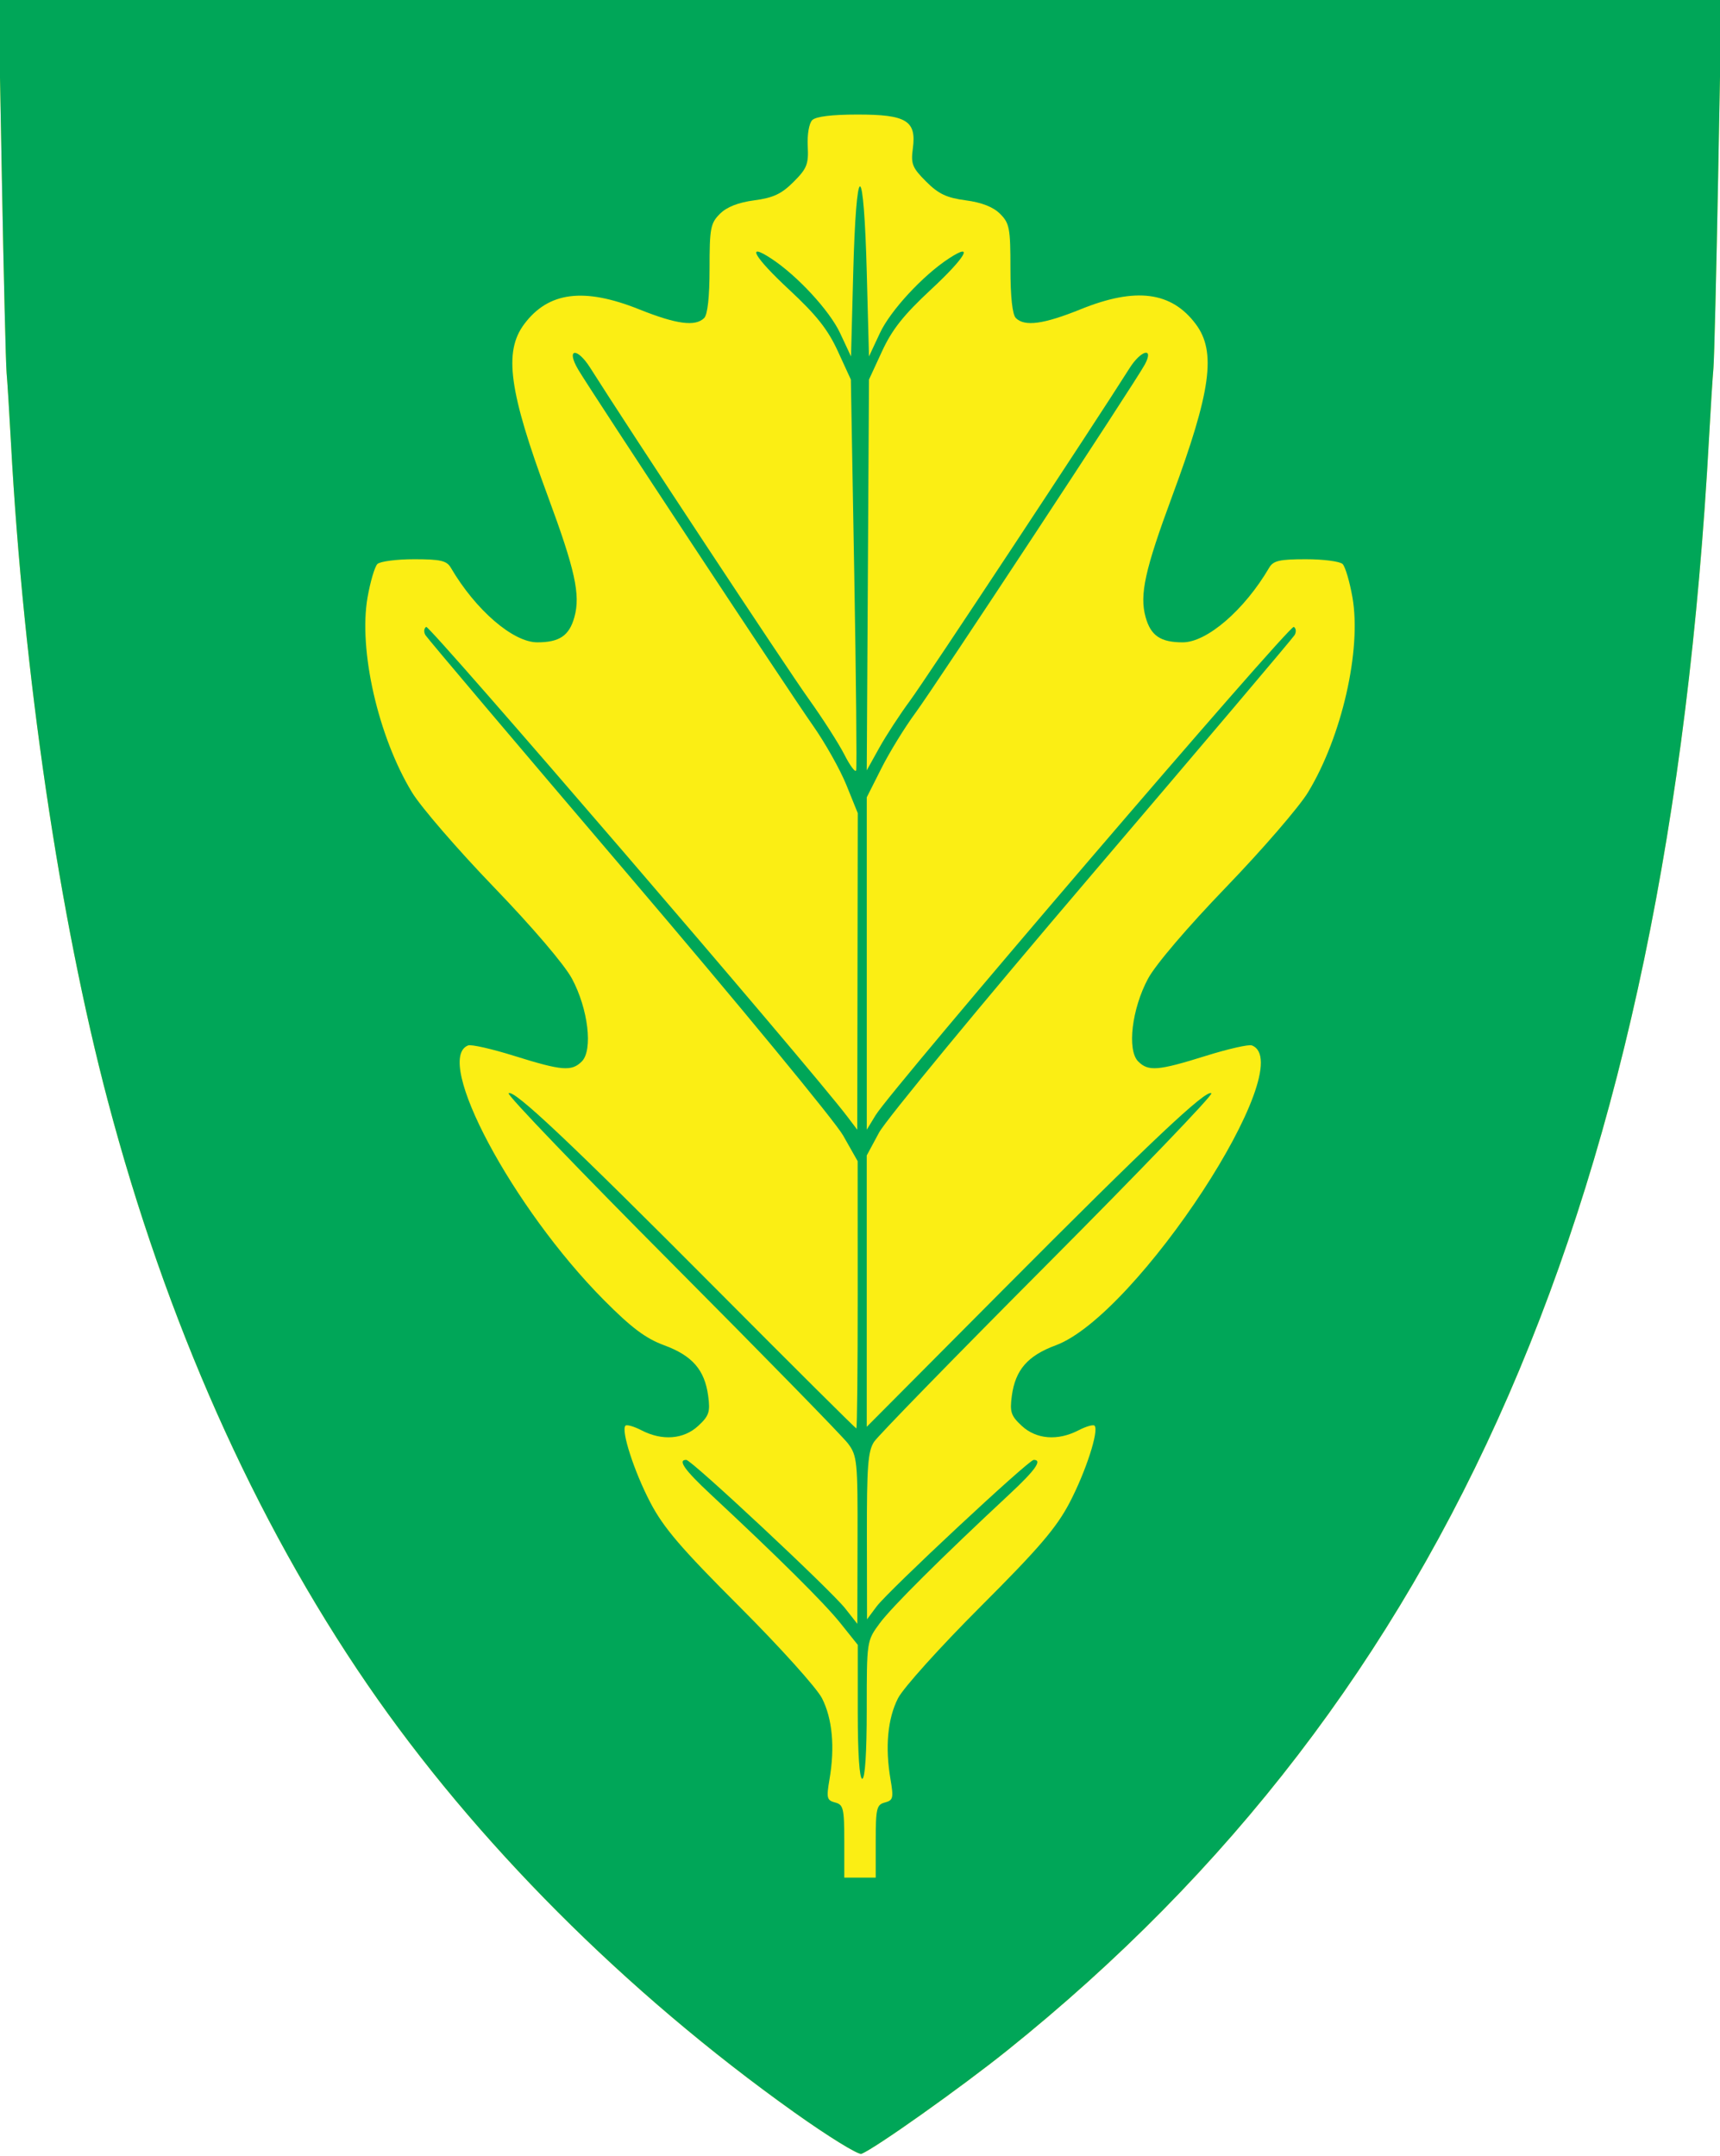
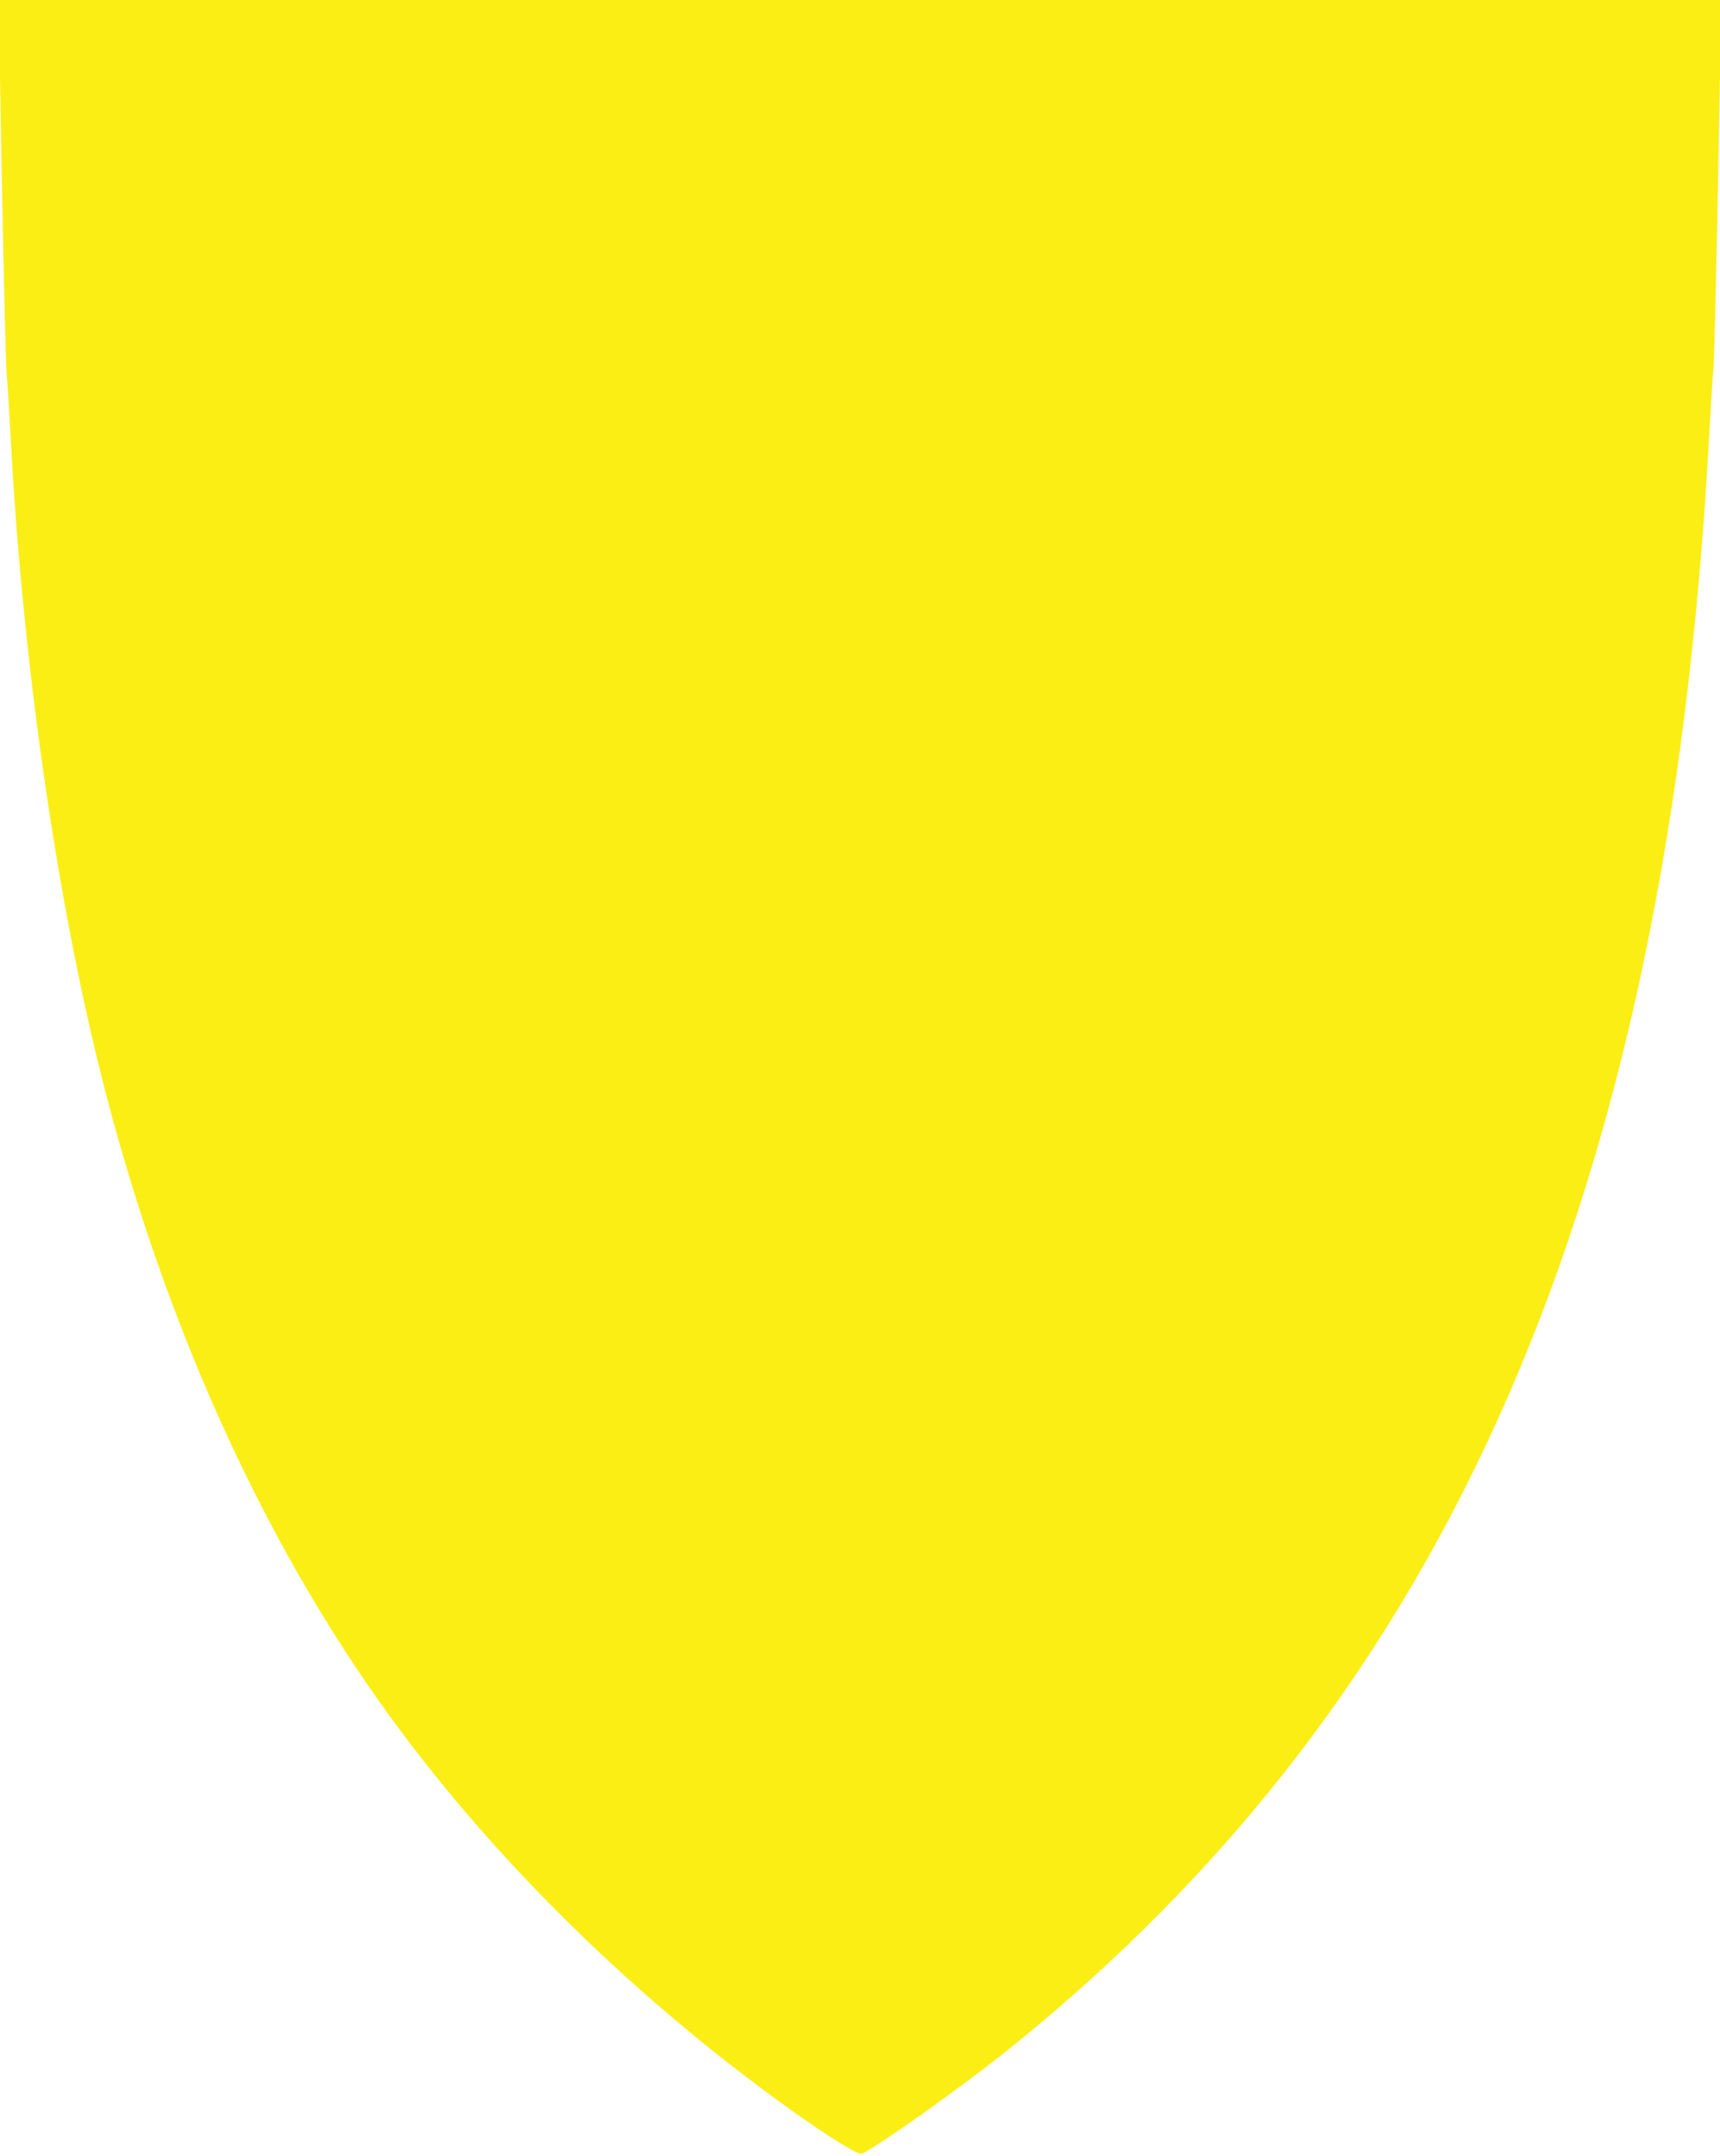
<svg xmlns="http://www.w3.org/2000/svg" version="1.1" width="383" height="480" id="svg2980">
  <defs id="defs2984" />
  <g id="g2992">
    <path d="M 176.832,470.233 C 139.274,443.489 105.724,409.865 81.806,375 56.646,338.324 36.935,294.006 23.988,245 13.225,204.263 5.211,149.783 2.436,98.5 2.079,91.9 1.644,84.925 1.471,83 1.297,81.075 0.823,61.612 0.417,39.75 L -0.321,0 191.498,0 383.318,0 382.587,39.25 c -0.402,21.587 -0.875,40.825 -1.052,42.75 -0.177,1.925 -0.617,8.9 -0.978,15.5 -9.221,168.566 -57.676,279.886 -156.243,358.952 -10.324,8.281 -29.72,22.03 -32.501,23.038 -0.723,0.262 -7.464,-3.904 -14.982,-9.257 z" id="path2996" style="fill:#fbee14" />
-     <path d="M 176.832,470.233 C 139.274,443.489 105.724,409.865 81.806,375 56.646,338.324 36.935,294.006 23.988,245 13.225,204.263 5.211,149.783 2.436,98.5 2.079,91.9 1.644,84.925 1.471,83 1.297,81.075 0.823,61.612 0.417,39.75 L -0.321,0 191.498,0 383.318,0 382.587,39.25 c -0.402,21.587 -0.875,40.825 -1.052,42.75 -0.177,1.925 -0.617,8.9 -0.978,15.5 -9.221,168.566 -57.676,279.886 -156.243,358.952 -10.324,8.281 -29.72,22.03 -32.501,23.038 -0.723,0.262 -7.464,-3.904 -14.982,-9.257 z M 195,409.906 c 0,-7.308 0.198,-8.145 2.042,-8.628 1.839,-0.481 1.963,-0.995 1.25,-5.156 -1.23,-7.176 -0.643,-13.515 1.672,-18.051 1.167,-2.287 9.395,-11.422 18.34,-20.36 13.038,-13.028 16.942,-17.586 19.883,-23.211 3.613,-6.911 6.576,-16.071 5.535,-17.112 -0.294,-0.294 -1.905,0.173 -3.579,1.038 -4.61,2.384 -9.381,2.009 -12.619,-0.992 -2.406,-2.23 -2.697,-3.103 -2.219,-6.663 0.777,-5.794 3.524,-8.96 9.779,-11.271 18.058,-6.67 54.618,-62.563 43.671,-66.764 -0.695,-0.267 -5.311,0.782 -10.259,2.33 -10.618,3.322 -12.786,3.501 -15.046,1.241 -2.522,-2.522 -1.425,-11.731 2.199,-18.454 1.687,-3.13 8.806,-11.465 17.432,-20.412 8.02,-8.317 16.199,-17.786 18.176,-21.041 7.546,-12.423 11.951,-31.754 9.895,-43.428 -0.614,-3.485 -1.597,-6.817 -2.184,-7.404 -0.587,-0.587 -4.259,-1.068 -8.159,-1.068 -5.902,0 -7.277,0.318 -8.2,1.894 C 277.104,135.798 268.754,143 263.357,143 c -4.941,0 -7.12,-1.485 -8.265,-5.629 -1.372,-4.969 -0.157,-10.488 5.923,-26.912 8.653,-23.372 9.858,-32.127 5.27,-38.283 C 260.875,64.917 252.925,63.88 240.674,68.835 232.381,72.189 228.162,72.762 226.2,70.8 225.429,70.029 225,66.079 225,59.755 c 0,-8.939 -0.212,-10.057 -2.299,-12.145 -1.535,-1.535 -4.079,-2.535 -7.655,-3.01 -4.261,-0.565 -6.066,-1.42 -8.829,-4.183 -3.078,-3.078 -3.413,-3.918 -2.948,-7.384 C 204.095,26.872 201.851,25.5 190.948,25.5 c -5.692,0 -9.285,0.441 -10.083,1.238 -0.708,0.707 -1.139,3.195 -1.004,5.801 0.208,4.009 -0.176,4.976 -3.157,7.957 -2.68,2.68 -4.52,3.543 -8.75,4.104 -3.576,0.474 -6.12,1.475 -7.655,3.01 C 158.212,49.697 158,50.816 158,59.755 c 0,6.324 -0.429,10.275 -1.2,11.045 -1.954,1.954 -6.165,1.394 -14.438,-1.919 -12.351,-4.946 -20.264,-3.929 -25.647,3.294 -4.588,6.156 -3.383,14.911 5.27,38.283 6.081,16.425 7.295,21.944 5.923,26.912 -1.144,4.145 -3.324,5.629 -8.265,5.629 -5.398,0 -13.748,-7.202 -19.252,-16.606 -0.923,-1.577 -2.298,-1.894 -8.2,-1.894 -3.9,0 -7.572,0.481 -8.159,1.068 -0.587,0.587 -1.57,3.919 -2.184,7.404 -2.056,11.673 2.348,31.005 9.895,43.428 1.977,3.255 10.157,12.724 18.176,21.041 8.627,8.947 15.745,17.282 17.432,20.412 3.624,6.724 4.721,15.932 2.199,18.454 -2.26,2.26 -4.428,2.082 -15.046,-1.241 -4.948,-1.548 -9.564,-2.597 -10.259,-2.33 -7.828,3.004 9.889,36.213 30.256,56.711 6.133,6.172 9.266,8.52 13.416,10.053 6.255,2.31 9.002,5.476 9.779,11.271 0.478,3.561 0.187,4.433 -2.219,6.663 -3.239,3.001 -8.009,3.376 -12.619,0.992 -1.674,-0.866 -3.284,-1.333 -3.579,-1.038 -1.041,1.041 1.922,10.202 5.535,17.112 2.941,5.626 6.845,10.183 19.883,23.211 8.945,8.938 17.173,18.073 18.34,20.36 2.314,4.537 2.901,10.875 1.672,18.051 -0.713,4.161 -0.589,4.676 1.25,5.156 1.844,0.482 2.042,1.319 2.042,8.628 l 0,8.094 3.5,0 3.5,0 0,-8.094 z m -4,-28.817 0,-14.91 -3.873,-4.84 C 183.536,356.853 173.424,346.817 158.248,332.679 152.436,327.264 150.833,325 152.813,325 c 1.159,0 32.145,28.957 35.39,33.072 l 2.703,3.428 0.047,-18.615 c 0.044,-17.529 -0.079,-18.783 -2.104,-21.5 -1.183,-1.587 -18.826,-19.63 -39.206,-40.096 -20.38,-20.466 -36.752,-37.514 -36.381,-37.885 1.05,-1.05 13.65,10.835 46.668,44.015 16.737,16.819 30.574,30.58 30.75,30.58 0.176,0 0.314,-13.387 0.308,-29.75 l -0.012,-29.75 -3.238,-5.718 C 185.957,249.637 164.475,223.574 140,194.863 115.525,166.153 95.157,142.093 94.738,141.398 c -0.419,-0.695 -0.344,-1.523 0.167,-1.839 0.742,-0.459 85.468,98.044 93.79,109.041 l 2.194,2.9 0.056,-35.239 0.056,-35.239 -2.532,-6.261 C 187.075,171.317 183.717,165.35 181.006,161.5 c -5.324,-7.56 -49.123,-73.959 -52.219,-79.162 -2.833,-4.762 -0.332,-5.161 2.658,-0.424 8.275,13.109 43.762,66.881 48.562,73.586 3.15,4.4 6.758,10.025 8.018,12.5 1.259,2.475 2.437,4.05 2.617,3.5 0.18,-0.55 -0.011,-20.35 -0.425,-44 l -0.752,-43 -2.901,-6.319 c -2.223,-4.843 -4.768,-8.054 -10.9,-13.75 -7.71,-7.163 -9.712,-10.653 -3.947,-6.882 5.795,3.791 13.002,11.585 15.346,16.598 L 189.5,79.352 190,60.426 C 190.307,48.809 190.886,41.5 191.5,41.5 c 0.614,0 1.193,7.309 1.5,18.926 l 0.5,18.926 2.435,-5.206 c 2.345,-5.013 9.551,-12.807 15.346,-16.598 5.765,-3.771 3.763,-0.28 -3.947,6.882 -6.108,5.675 -8.689,8.925 -10.916,13.75 L 193.5,84.5 l -0.249,43.5 -0.249,43.5 2.779,-5 c 1.528,-2.75 4.617,-7.486 6.864,-10.524 3.446,-4.66 40.898,-61.37 48.883,-74.019 2.558,-4.052 5.506,-4.756 3.395,-0.811 -2.048,3.827 -46.728,71.677 -51.044,77.514 -2.375,3.212 -5.792,8.765 -7.595,12.34 l -3.277,6.5 6.6e-4,37 6.6e-4,37 1.982,-3.251 c 3.583,-5.876 92.16,-109.275 93.109,-108.689 0.51,0.315 0.584,1.142 0.164,1.837 -0.419,0.695 -20.787,24.744 -45.262,53.442 -24.475,28.697 -45.737,54.475 -47.25,57.283 l -2.75,5.106 0,30.205 0,30.205 30.25,-30.399 c 32.846,-33.008 45.439,-44.883 46.488,-43.834 0.371,0.371 -16.008,17.419 -36.397,37.885 -20.389,20.466 -37.807,38.323 -38.706,39.683 -1.369,2.07 -1.63,5.49 -1.603,21 l 0.032,18.527 2.135,-2.864 C 197.799,354.146 229.047,325 230.187,325 c 1.98,0 0.377,2.265 -5.437,7.679 -15.242,14.195 -26.222,25.116 -28.877,28.721 C 193.003,365.296 193,365.317 193,380.65 193,390.217 192.623,396 192,396 c -0.622,0 -1,-5.637 -1,-14.91 z" id="path2994" style="fill:#00a658" />
  </g>
</svg>